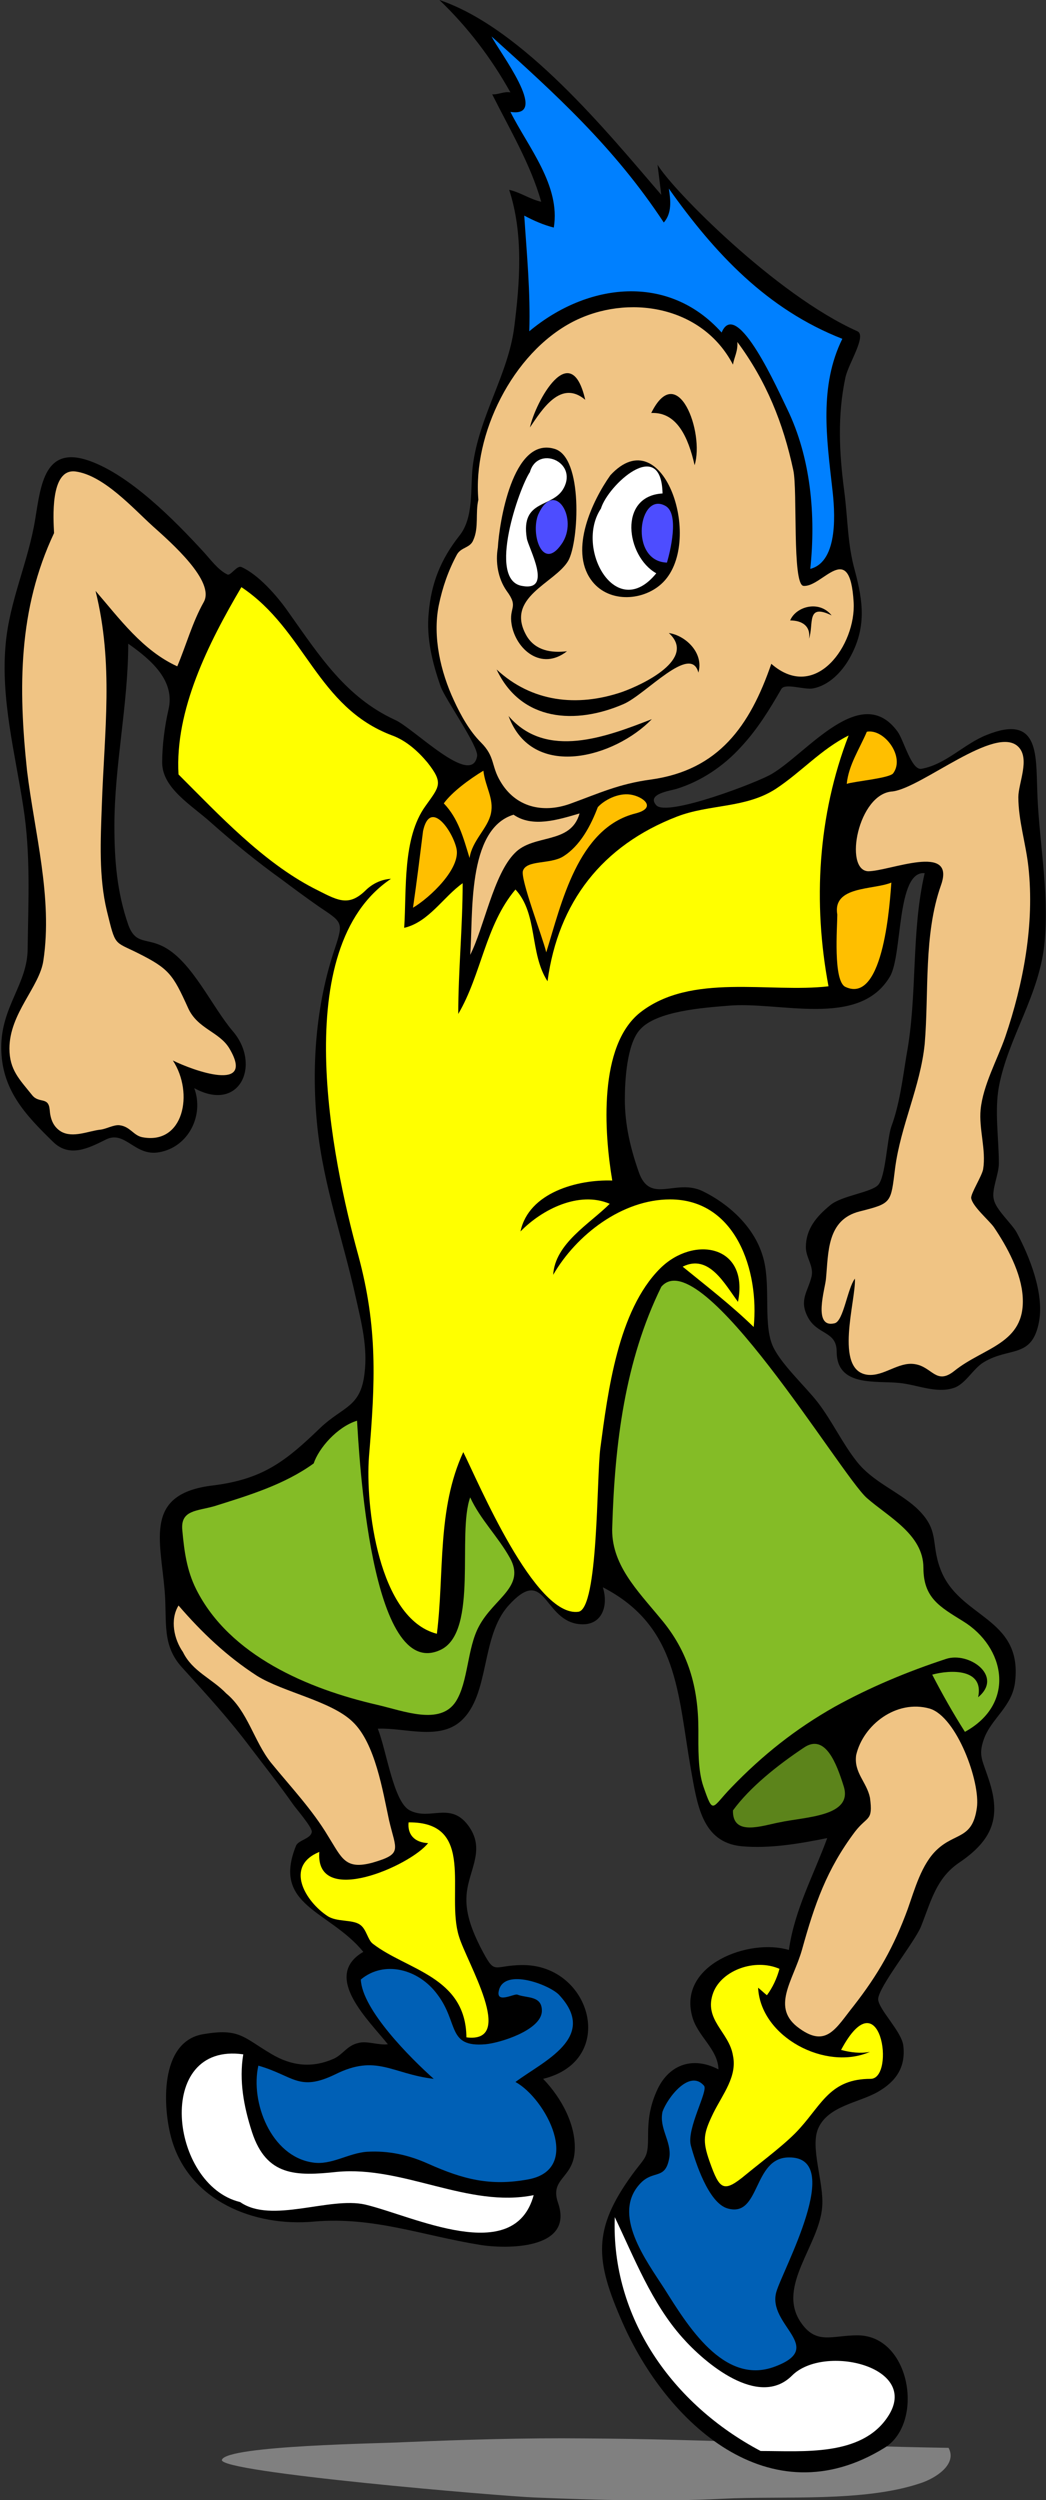
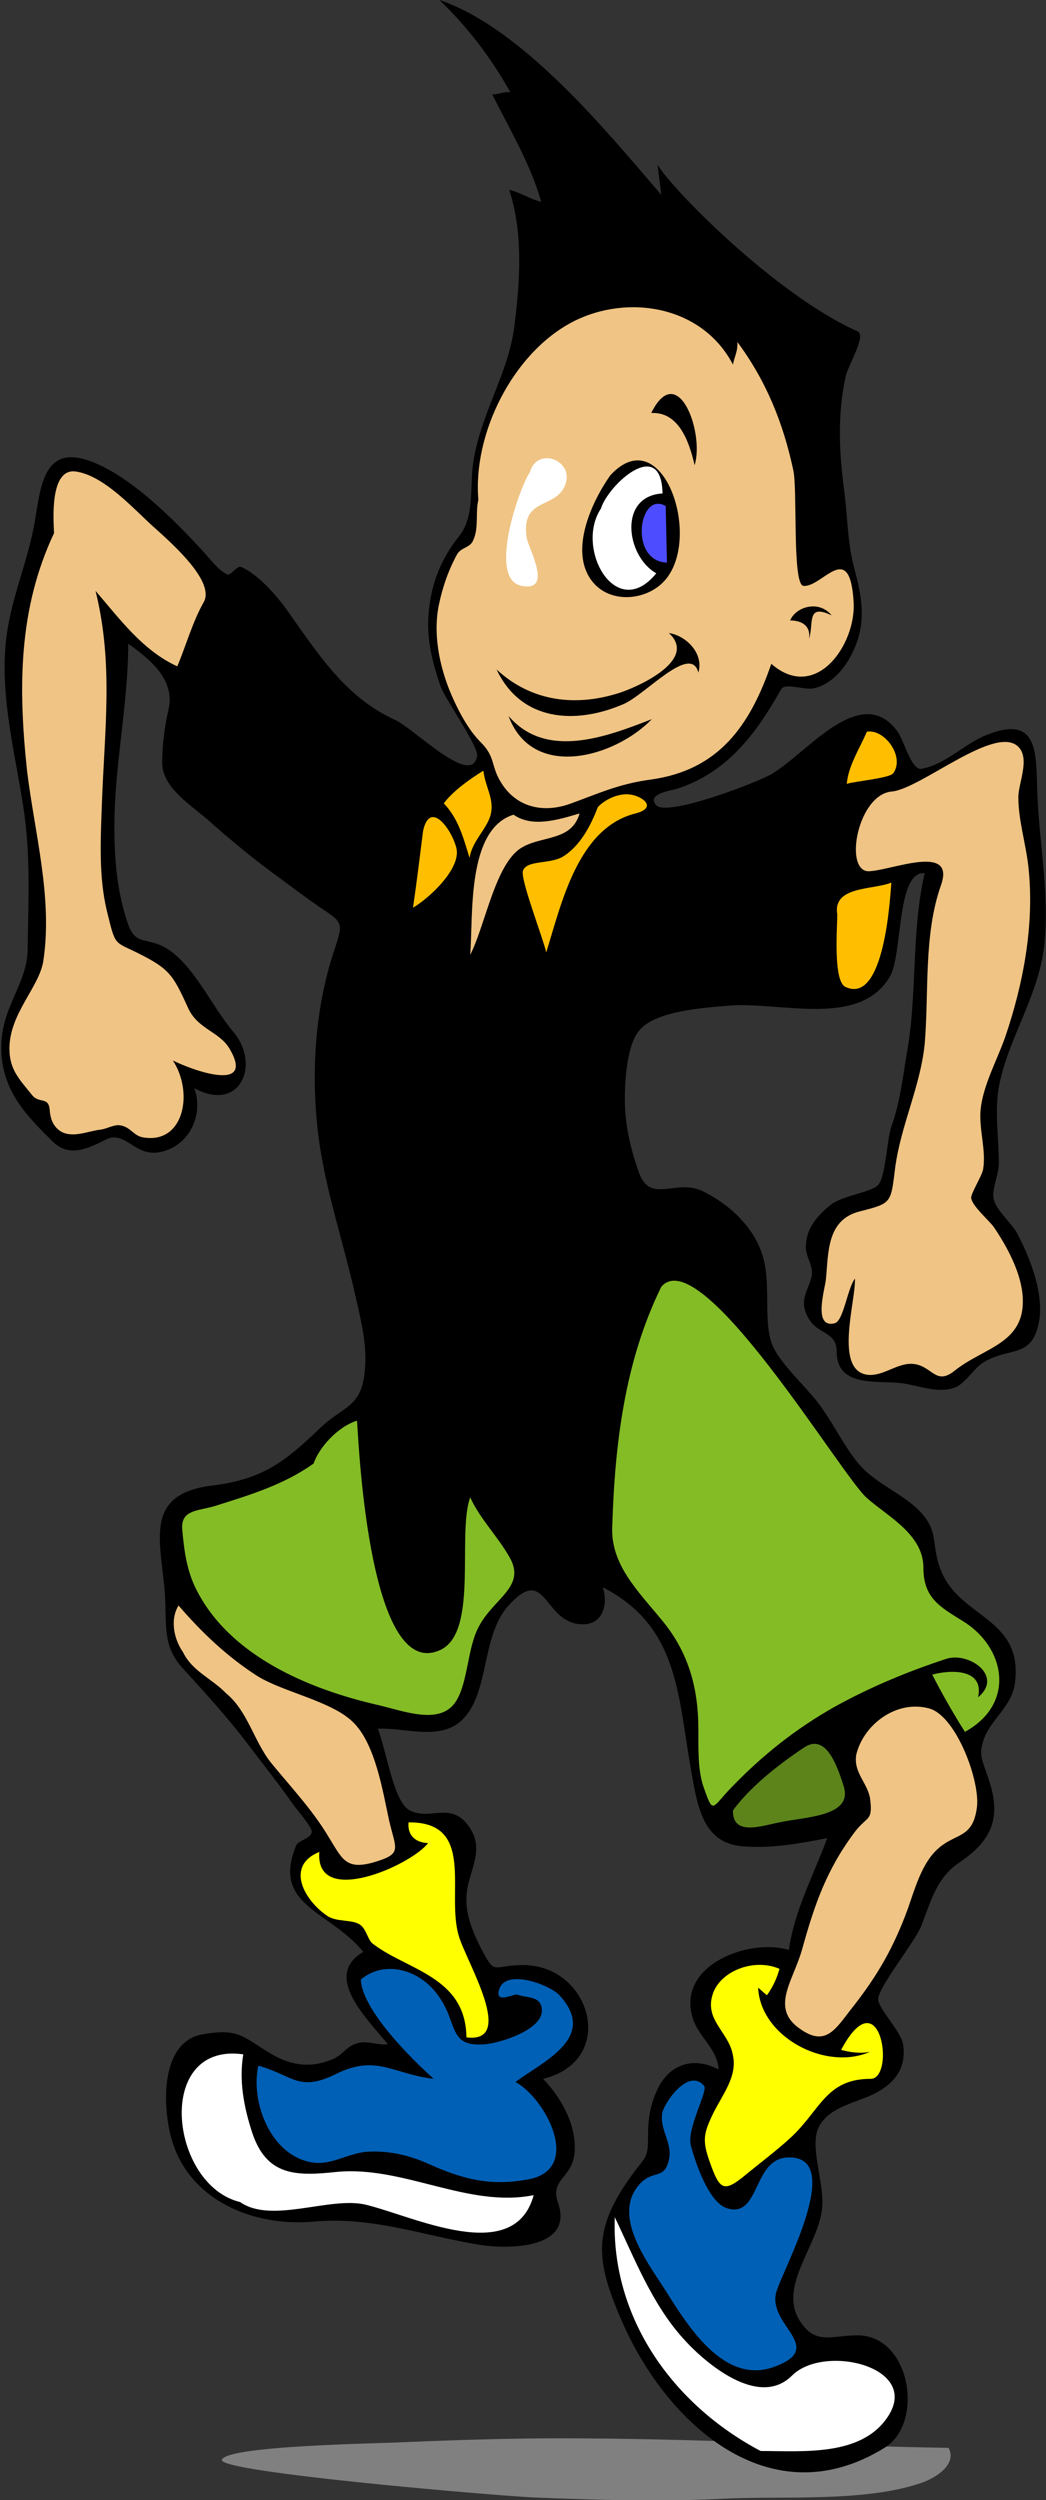
<svg xmlns="http://www.w3.org/2000/svg" version="1.1" id="Ebene_1" x="0px" y="0px" viewBox="0 0 166.4 397.7" style="enable-background:new 0 0 166.4 397.7;" xml:space="preserve">
  <rect x="0" y="0" width="166.4" height="397.7" fill="#333333" stroke="none" />
  <style type="text/css">
	.st0{fill:#808080;}
	.st1{fill:#0080FF;}
	.st2{fill:#F0C484;}
	.st3{fill:#FFFFFF;}
	.st4{fill:#4D4DFF;}
	.st5{fill:#FFFF00;}
	.st6{fill:#FFBF00;}
	.st7{fill:#84BC26;}
	.st8{fill:#5C841B;}
	.st9{fill:#0060B6;}
</style>
  <g>
    <path class="st0" d="M150.9,389.4c1.4,2.6-2,4.8-4.4,5.6c-9.1,3.1-22,2-31.6,2.5c-9.9,0.5-19.9,0.2-29.8-0.2   c-5.2-0.2-50.5-4-49.8-6c0.8-2.3,25.7-2.6,28.9-2.8c9.6-0.4,19.2-0.7,28.8-0.6C112.4,388,131.6,389.1,150.9,389.4" />
    <path d="M104.6,26.2c2.3,3.9,18.8,20.7,31.8,26.5c1.5,0.7-1.4,5.1-1.9,7.3c-1.3,6.1-1,12-0.2,18.1c0.6,4.6,0.5,8.4,1.7,12.7   c1.3,4.9,1.9,9.1-0.9,14c-1.2,2.1-3.2,4.2-5.7,4.7c-1.4,0.3-4.5-0.9-5.1,0.1c-1.9,3.3-3.8,6.4-6.4,9.2c-2.8,3.1-6.4,5.5-10.3,6.7   c-1,0.3-4.8,0.8-3.2,2.6c1.7,1.9,16.3-3.7,18.4-5c5.6-3.3,14.2-14.7,20-6.7c1,1.4,2.2,6.2,3.8,5.9c3.9-0.7,6.8-4,10.4-5.4   c8.2-3.3,7.8,3,8,8.6c0.2,7.9,1.9,15.9,1.2,24.1c-0.7,8.6-5.8,15.3-7.3,23.3c-0.7,3.9,0,8.2,0,12.2c0,1.7-1.2,4.2-0.8,5.7   c0.3,1.6,2.8,3.8,3.6,5.2c2.1,3.9,4.4,9.7,3.6,14.2c-1.1,6-4.7,4-8.8,6.5c-1.7,1-2.9,3.5-4.8,4.1c-2.8,0.9-5.7-0.5-8.6-0.8   c-3.7-0.4-10,0.7-10-5c0-3.3-3.1-2.6-4.6-5.5c-1.4-2.7,0-4,0.6-6.4c0.4-1.7-0.9-3-0.9-4.7c0-2.9,1.7-4.9,3.9-6.7   c1.8-1.5,6.5-2,7.6-3.2c1.2-1.3,1.4-7.3,2.1-9.3c1.3-3.5,1.8-7.6,2.4-11.3c1.8-9.6,0.7-19.5,2.9-29c-4.5-0.4-3.5,12.9-5.5,16.4   c-4.9,8.4-17.7,3.9-25.9,4.7c-3.6,0.3-11.3,0.8-13.9,3.8c-2.1,2.3-2.4,8.2-2.4,11.1c0,4,0.9,7.8,2.2,11.5c1.8,5.3,5.9,1,10.2,3.1   c4.1,2,8.1,5.6,9.5,10.2c1.4,4.3,0.1,10.4,1.5,14.1c1.1,2.9,5.3,6.7,7.3,9.3c2.3,3,3.9,6.5,6.2,9.4c2.5,3.2,6.5,4.7,9.4,7.3   c3.9,3.6,2.3,5.6,3.9,9.8c2.9,7.8,13,7.6,11.9,17.8c-0.4,4.1-3.8,5.9-5,9.3c-0.9,2.6-0.2,3.3,0.8,6.4c2,6,0.6,9.6-4.7,13.2   c-3.7,2.5-4.5,6.2-6.1,10.2c-1.1,2.6-6.7,9.5-6.8,11.5c0,1.6,3.7,5.1,4,7.4c0.4,3.4-1.1,5.7-4.1,7.4c-3,1.7-7.8,2.2-9.4,5.7   c-1.4,3,0.9,8.7,0.6,12.5c-0.4,6.1-7.2,12.6-3.5,18.3c2.5,3.8,5,2.2,9.1,2.2c8.5,0,10.7,14,4.3,17.9c-18.3,11.3-34.7-4-41.7-20   c-4.3-9.8-4.8-14.7,1.6-23.5c2.2-3,2.5-2.5,2.5-6.3c0-2.4,0.3-4.5,1.3-6.8c1.8-4.3,5.7-5.8,9.9-3.6c-0.1-3.3-3.4-5.3-4.2-8.5   c-2.2-8.2,9.1-12.4,15.4-10.5c0.9-6.4,3.9-11.8,6.1-17.8c-4.5,0.9-9.1,1.7-13.6,1.3c-6.4-0.6-7.1-6.8-8.1-12.3   c-2.1-12-2-22.7-14-28.9c1,3.2-0.3,6.5-4.2,5.8c-5.3-1-5-9.3-10.8-2.9c-4.5,5-2.9,14.2-7.6,18.4c-3.5,3.1-9,1-13.2,1.2   c1.4,3.5,2.5,11.7,5.1,13c3.3,1.7,6.6-1.6,9.5,2.7c2.6,3.9-0.4,7.1-0.5,11.2c-0.1,2.7,1,5.4,2.2,7.8c2.5,4.8,1.8,2.9,6.8,2.9   c10.9,0,15.1,15.2,3.2,18.1c2.9,3,5.4,7.5,5,11.8c-0.4,4.1-4,4.1-2.6,8c2.5,7.4-8.3,7.3-12.5,6.6c-9.2-1.5-16.9-4.5-26.3-3.7   c-9.6,0.9-19.9-3.3-22.7-13.1c-1.4-4.9-2-15.5,5-16.7c5.8-1,6.4,0.5,10.8,3.1c3.3,2,6.6,2.3,10,0.8c1.5-0.7,2.1-2.1,3.9-2.5   c1.3-0.4,3.3,0.4,4.7,0.2c-2.9-3.7-10.6-10.8-3.9-14.7c-5.4-6.6-14.6-7.3-10.7-16.9c0.4-0.9,2.4-1.1,2.5-2.2c0.1-0.7-2.6-3.8-3-4.4   c-2.1-3-4.4-5.9-6.6-8.8c-3.6-4.8-7.1-8.6-11-12.9c-3.3-3.6-2.4-7.2-2.8-12.2c-0.7-8.3-3.3-15.5,7.7-16.8c8-1,11.6-3.9,17.1-9.2   c3.6-3.4,6.4-3.2,7-8.7c0.5-4.1-0.5-8-1.4-12c-2-9.1-5.1-17.7-6.1-27c-1-9.5-0.3-19.5,2.8-28.6c1.4-4.2,1.1-4.1-2.6-6.6   c-2-1.4-3.9-2.8-5.9-4.3c-3.9-2.8-7.7-5.9-11.3-9.1c-3-2.7-7.7-5.4-7.7-9.5c0-2.7,0.4-5.8,1-8.4c1.1-4.6-2.7-7.9-6.4-10.5   c0,9.7-2.2,19.3-2.2,29c0,5.4,0.4,10.5,2.2,15.7c1.2,3.3,2.9,2,5.8,3.6c4.4,2.4,7.5,9.4,10.8,13.3c4.6,5.3,1.2,13.1-6.1,9.1   c1.6,4.3-0.9,9.4-5.6,10.2c-3.9,0.7-5.4-3.6-8.5-2c-2.8,1.4-5.8,2.9-8.4,0.3c-4.4-4.3-8.2-8.3-8.2-15c0-6.5,4.2-10.1,4.2-15.7   c0.1-7.6,0.5-15-0.7-22.6c-1.3-8.5-3.6-17.1-2.8-25.8c0.6-6.9,3.6-13.1,4.7-19.9c0.9-5.5,1.5-11.8,8.6-9.3   c6.5,2.3,13.5,9.4,18.1,14.4c1.2,1.3,2.4,3,3.9,3.7c0.5,0.2,1.5-1.5,2.2-1.2c2.7,1.2,5.7,4.6,7.5,7.2c4.9,6.9,9.1,13.5,16.9,17.1   c3,1.3,12.2,10.8,13.1,5.8c0.3-1.5-5.1-9.1-5.8-11.1c-1.3-3.7-2.3-7.7-1.9-11.7c0.4-4.7,1.9-8.5,4.9-12.3c2.3-2.9,1.7-7.4,2.1-11   c1-8,5.6-14.5,6.6-22.1c0.9-7.1,1.5-14.9-0.8-21.9c1.8,0.4,3.3,1.5,5.1,1.9c-1.7-6-5-11.5-7.8-17.1c0.9,0.1,1.9-0.5,2.9-0.3   C78.2,9.3,74.4,4.3,69.9,0c13.3,4.5,26.7,21,35.3,31" />
-     <path class="st1" d="M78.2,5.8c10.1,9.1,19.5,17.6,27.4,29.6c1.3-1.5,1.1-3.5,0.8-5.4c7.3,10.3,15.6,19.2,27.6,23.9   c-3.7,7.5-2.5,15.8-1.6,23.8c0.4,3.4,1.1,11.6-3.5,12.8c0.9-8.5,0.1-17.7-3.7-25.5c-1.2-2.4-8-17.9-10.4-12.1   c-8.5-9.5-21.4-7.9-30.6-0.2c0.2-6.2-0.4-12.3-0.8-18.4c1.5,0.8,3.1,1.5,4.7,1.9c1.1-6.7-4.1-12.8-6.9-18.4   C87.6,18.8,79.3,8.1,78.2,5.8" />
    <path class="st2" d="M76.1,79.5c-0.9-10.4,5.4-23.3,15-28.3c8.7-4.5,20.6-2.6,25.5,6.8c0.2-1.2,0.8-2.1,0.7-3.6   c4.6,6.2,7.3,12.9,8.9,20.4c0.7,3.2-0.2,18.1,1.6,18.4c3,0.3,7.4-7.6,8,2.6c0.4,6.7-6,16-13.1,9.8c-3.4,9.9-8.4,16.9-19.1,18.4   c-5.2,0.7-8.3,2.2-13,3.9c-4.3,1.5-8.6,0.5-11-3.6c-1.5-2.5-0.8-3.9-3.1-6.2c-1.8-1.8-3.2-4.3-4.3-6.7c-2.1-4.5-3.4-10.1-2.4-15.1   c0.6-2.9,1.5-5.5,2.9-8.1c0.7-1.2,2.1-1,2.6-2.3C76.2,83.9,75.6,81.6,76.1,79.5" />
-     <path d="M84.3,68c0.9-4.1,6.5-14.4,8.8-4.4C89.2,60.3,86.2,65.2,84.3,68" />
    <path d="M103.6,65.7c4.2-8.5,8.5,3.1,6.9,8.3C109.5,69.6,107.7,65.5,103.6,65.7" />
-     <path d="M79.2,87.1c0.2-3.7,2.3-17.7,9-15.7c4.6,1.3,3.9,14.8,2.2,17.8c-2.1,3.6-10.2,5.8-6.6,12c1.4,2.3,3.9,2.7,6.4,2.4   c-4.1,3.2-8.1-0.3-8.8-4.2c-0.5-2.9,1.2-2.7-0.8-5.4C79.2,92,78.8,89.4,79.2,87.1" />
    <path class="st3" d="M84.3,75.1c1.2-4.3,7.6-1.7,5.4,2.5c-1.7,3.3-6.9,1.7-5.9,8c0.2,1.5,4.3,8.6-0.8,7.6   C77.5,92.2,82.6,77.6,84.3,75.1" />
    <path d="M97.1,75.6c8.5-9.2,15.1,11,8.1,17.3c-3.1,2.8-8.6,3-11.2-0.7C90.6,87.4,94.2,79.7,97.1,75.6" />
    <path class="st3" d="M95.6,80.9c1.1-3.7,9.6-11.6,9.8-2.4c-7.1,0.4-5.8,10-1,12.7C98,99.1,91.4,87.2,95.6,80.9" />
    <path class="st2" d="M8.6,84.8C8.5,82.7,7.9,74.5,12,75c4.5,0.6,9.2,5.9,12.3,8.7c2.9,2.6,10,8.8,8.1,12.1   c-1.8,3.2-2.8,6.9-4.2,10.2c-5.5-2.5-9.2-7.6-13-12c2.9,11.7,1.4,22.3,1,34.1c-0.2,5.5-0.5,11.4,0.8,16.8c1.4,5.7,1.1,4.8,4.9,6.7   c5,2.5,5.6,3.4,8,8.7c1.5,3.4,5,3.8,6.6,6.5c4.2,7.1-5.8,3.5-9,1.9c3.4,5.2,1.7,13.5-4.9,12.2c-1.4-0.3-1.9-1.7-3.6-1.9   c-0.9-0.1-2.1,0.6-3,0.7c-1.9,0.2-4.4,1.4-6.3,0.3c-1.3-0.8-1.7-2.1-1.8-3.5c-0.2-2.1-1.7-0.9-2.8-2.3c-2-2.5-3.6-4-3.6-7.4   c0-5.6,4.8-9.8,5.4-14c1.5-10-1.4-20.3-2.6-30.2C2.9,109.4,2.9,96.9,8.6,84.8" />
-     <path class="st4" d="M85.6,81.9c2.6-5.9,6.6,0.7,3.7,4.7C86.3,90.9,84.4,85,85.6,81.9" />
-     <path class="st4" d="M106.1,89.5c-6.1-0.2-4.5-11.5-0.2-9C108.1,81.8,106.6,87.8,106.1,89.5" />
-     <path class="st5" d="M28.4,123.2c-0.6-10.2,4.7-20.8,10-29.8c10.2,6.8,12,19.1,24,23.6c2.2,0.8,4.1,2.5,5.6,4.3   c2.6,3.3,1.9,3.8-0.3,6.9c-3.7,5.1-3,13.3-3.4,19.4c3.9-0.9,6.2-4.9,9.3-7.1c0,7-0.7,13.9-0.7,20.8c3.7-6.3,4.3-14.1,9.1-19.8   c3.6,3.9,2.2,10.1,5.1,14.6c1.7-12.6,8.7-21.6,20.6-26.2c5.2-2,10.9-1.3,15.7-4.4c4.1-2.7,7.2-6.3,11.6-8.5   c-4.9,12.7-5.7,26.6-3.2,39.9c-9.4,1.1-21.9-2.2-30,4.2c-6.6,5.3-5.7,19-4.4,26.7c-5.5-0.2-13.3,1.9-14.6,8.1   c3.4-3.5,9.3-6.5,14.2-4.4c-3.2,3.2-8.7,6.3-9,11.3c3.7-6.4,11-12,18.6-12c10.5,0,14.2,11.4,13.3,20.3c-3.6-3.5-7.5-6.5-11.3-9.6   c4.2-2.1,6.7,2.8,8.8,5.6c1.8-9.1-7.1-10.6-12.4-5.3c-6.7,6.7-8.3,19.6-9.5,28.6c-0.6,4.6-0.3,25.6-3.5,26   c-6.9,0.9-15.9-20.6-18.3-25.4c-4.2,9.1-3,19.3-4.2,28.9c-9.3-2.4-11.4-20.4-10.8-28.2c1-11.9,1.4-20.5-1.7-32   c-4.2-15.2-11.2-48.9,5.2-59.9c-1.6,0.1-3,0.8-4.1,1.9c-2.8,2.7-4.6,1.4-8.2-0.4C41.8,137.1,34.9,129.7,28.4,123.2" />
+     <path class="st4" d="M106.1,89.5c-6.1-0.2-4.5-11.5-0.2-9" />
    <path d="M125.7,98.7c0.9-2.2,4.6-3.3,6.6-0.8c-4.1-2-2.8,1.4-3.6,3.7C129,99.6,127.6,98.7,125.7,98.7" />
    <path d="M106.4,100.7c2.7,0.4,5.6,3.2,4.7,6.3c-1.2-4.7-8.4,3.5-11.9,5c-7.6,3.3-16.3,2.8-20.2-5.5c5.6,5.2,12.8,6,19.9,3.6   C102.3,108.9,110.9,104.8,106.4,100.7" />
    <path d="M103.7,114.4c-5.9,6.1-19,9.8-22.8-0.5C86.9,120.9,96.5,117.2,103.7,114.4" />
    <path class="st6" d="M137.9,116.4c2.8-0.5,6.1,4,4.2,6.6c-0.5,0.8-6.3,1.3-7.4,1.7C135,121.7,136.7,119.2,137.9,116.4" />
    <path class="st2" d="M142,125.9c4.7-0.6,16.4-10.7,20-7.1c1.9,1.9,0,5.8,0,8c0,3.7,1.2,7.4,1.6,11.1c1,9.1-0.8,18.6-3.7,27.1   c-1.3,3.7-3.5,7.6-3.9,11.5c-0.3,3.1,0.9,6.4,0.4,9.5c-0.2,1.1-2,3.9-1.9,4.6c0.2,1.3,2.8,3.5,3.6,4.6c2.1,3.1,4.4,7.3,4.6,11.2   c0.4,7.4-6.2,7.9-10.9,11.7c-2.9,2.3-3.5-0.7-6.3-1.1c-2.6-0.4-4.9,2-7.5,1.7c-5.4-0.7-1.8-11.9-2-15.3c-1.2,1.6-1.8,6.7-3.2,7.1   c-3.6,0.9-1.5-5.6-1.4-7.1c0.4-4.1,0.1-9.4,5.4-10.7c5.1-1.3,4.9-1.3,5.6-6.9c0.9-6.8,4-12.9,4.7-19.7c0.7-8.2-0.2-17.4,2.6-25.3   c2.4-6.8-8.2-2.2-11.6-2.2C134.2,138.4,136.5,126.2,142,125.9" />
    <path class="st6" d="M70.6,127.8c1.3-1.8,4-3.8,6.3-5.2c0.3,2.6,1.7,4.4,1.2,6.8c-0.5,2.4-3,4.3-3.4,7.1   C73.7,133.2,72.9,130.2,70.6,127.8" />
    <path class="st6" d="M95.1,128.4c1-1.1,3.2-2.3,5.2-2c2,0.3,4.3,2.1,0.8,3c-9.2,2.3-11.8,14.4-14.2,22.1c-0.6-2.5-4.2-11.8-3.7-13   c0.6-1.7,4.2-1,6.3-2.2C92.3,134.6,94,131.3,95.1,128.4" />
    <path class="st2" d="M81.7,129.6c3,2.1,7.1,0.8,10.5-0.2c-1.4,5-7.3,3.2-10.3,6.3c-3.4,3.4-4.9,11.9-7.1,16.2   C75.3,145.7,74.2,131.9,81.7,129.6" />
    <path class="st6" d="M67.3,132.2c1.1-5.1,4.6-0.2,5.3,2.7c0.8,3.2-4.2,7.9-6.9,9.5C66.3,140.3,66.8,136.2,67.3,132.2" />
    <path class="st6" d="M133.2,145.5c-0.8-4.6,5.7-3.9,8.6-5.1c-0.2,2.4-1.1,19.5-7.3,16.6C132.5,156.1,133.2,147.4,133.2,145.5" />
    <path class="st7" d="M105.2,204.7c6.3-7.4,28.6,30,32.7,33.6c3.4,3,9,5.8,9,11.1c0,4.8,2.6,6.2,6.3,8.5c6.7,4.1,8.5,13.1,0.3,17.6   c-1.9-3-3.6-6-5.2-9.1c2.9-0.8,8.3-1,7.3,3.6c4.1-3.4-1.5-7.3-5.1-6.1c-6.1,2-12.1,4.5-17.7,7.6c-6.2,3.5-11.5,7.7-16.5,12.9   c-3.1,3.2-2.8,4.4-4.4-0.2c-0.9-2.6-0.8-6.2-0.8-9c0-6.8-1.6-12.5-6-17.7c-3.7-4.5-8-8.7-7.7-14.7   C97.8,229.7,99.4,216.5,105.2,204.7" />
    <path class="st7" d="M49.9,232.8c0.8-2.4,3.7-5.8,6.9-6.8c0.3,4.8,2.1,42,13.4,36.4c5.9-3,2.5-18.4,4.6-24.2   c1.6,3.5,4.4,6.2,6.3,9.6c2.6,4.6-2.5,6.4-4.9,10.9c-1.9,3.5-1.7,8.9-3.7,12c-2.5,3.8-8.2,1.5-12.5,0.5   c-10.9-2.5-23.5-7.8-28.8-18.4c-1.5-3-1.9-6.1-2.2-9.4c-0.3-3.2,2.3-3,5.1-3.8C39.5,237.9,45.2,236.2,49.9,232.8" />
    <path class="st2" d="M29.1,262.8c-1.4-2-2.1-5.1-0.7-7.4c3.7,4.3,7.7,8.1,12.5,11.2c4.2,2.6,11.8,4,15.2,7.3   c3.6,3.4,4.8,11.1,5.8,15.7c1.1,4.7,2.2,5.3-2.6,6.7c-4.4,1.2-4.9-0.7-7.1-4.2c-2.5-4.2-6-7.9-9.1-11.7c-2.7-3.4-3.7-8.2-7.1-11   C33.7,267,30.6,265.9,29.1,262.8" />
    <path class="st2" d="M136.2,279.2c1.1-4.8,6.4-8.9,11.7-7.4c4.3,1.3,8.1,11.7,7.5,15.8c-0.7,5-3.4,3.9-6.3,6.6   c-2.5,2.3-3.6,6.4-4.7,9.5c-2.2,6-4.7,10.4-8.6,15.4c-2.8,3.5-4.3,6.7-8.6,3.6c-4.7-3.3-1-7.6,0.4-12.6c2-7.2,3.9-12.7,8.4-18.7   c2-2.6,2.9-1.6,2.4-5.4C137.9,283.5,135.8,282,136.2,279.2" />
    <path class="st8" d="M116.6,288c2.7-3.7,7.1-7.2,11.3-10c3.4-2.3,5.2,2.6,6.3,6.1c1.6,4.9-6.1,4.9-10.2,5.8   C121.3,290.4,116.5,292.2,116.6,288" />
    <path class="st5" d="M65,289.9c10.8-0.1,5.9,11.3,8,18.1c1.2,4.1,9.2,17.1,1.2,16.1c-0.1-9.7-9.5-10.7-14.9-14.9   c-0.8-0.6-1-2.3-2-3c-1.2-0.9-3.7-0.4-5.2-1.4c-3.5-2.3-6.9-7.9-1.3-10.2c-0.7,8.9,14.5,2.2,17.3-1.4   C65.9,293.1,64.8,291.8,65,289.9" />
    <path class="st5" d="M113.5,316.9c1.4-3.5,6.6-5.4,10.5-3.7c-0.4,1.5-1.1,3-2,4.2c-0.5-0.4-0.9-0.8-1.4-1.2   c0.4,7.9,10.8,13.3,17.8,10.2c-1.5,0.3-3.1,0.1-4.6-0.3c6.3-11.8,8.7,4.6,4.7,4.6c-6.3,0-7.7,3.9-11.2,7.8c-2,2.3-5.8,5.1-8.6,7.4   c-3.6,3-4.2,2.5-5.8-2c-1.2-3.4-1-4.5,0.6-7.8c1.5-3,3.8-5.8,3.1-9.1C116,323.2,111.8,321.3,113.5,316.9" />
    <path class="st9" d="M57.4,314.9c3.7-3.1,9.2-1.7,12.2,2.4c3.4,4.5,1.5,8.4,7.6,7.9c2.3-0.2,8.8-2.2,9-5.2c0.1-2.6-2.4-2.1-3.9-2.7   c-0.5-0.2-3.6,1.6-2.9-0.8c1-3.4,7.9-0.8,9.5,0.8c6.4,6.8-2.5,10.6-6.9,13.9c4.8,2.6,10.8,13.9,2,15.5c-6,1.1-10.3,0-15.9-2.5   c-3.1-1.4-6.3-2.1-9.7-1.9c-3,0.2-5.7,2.2-8.7,1.7c-6.6-1-9.9-9.6-8.6-15.4c5.6,1.6,6.4,4.2,12.2,1.4c6.6-3.3,9-0.1,15.7,0.7   C65.3,327.4,57.6,319.7,57.4,314.9" />
    <path class="st3" d="M38.2,350.3c-11.2-2.7-13.7-25.5,0.5-23.5c-0.7,4.2,0.1,8.4,1.4,12.4c2.3,7,7,7,13.5,6.3   c10.6-1,20.9,5.8,31.3,3.7c-3.1,11.4-19.2,3.3-26.8,1.5C52.4,349.4,43.2,353.8,38.2,350.3" />
    <path class="st9" d="M105.4,335.9c0.8-2.2,4.3-6.8,6.6-4.1c0.7,0.8-2.8,6.8-2.1,9.5c0.7,2.6,2.8,9.1,5.8,10c5.3,1.6,4-8.1,9.8-8.1   c9-0.1-1,17.9-2,21.4c-1.5,5.3,8.1,8.8-0.3,11.9c-8.1,3-13.9-6.7-17.5-12.4c-2.9-4.5-8.5-11.9-3.8-16.8c2.1-2.2,4-0.4,4.6-4.2   C106.8,340.6,104.8,338.5,105.4,335.9" />
    <path class="st3" d="M121,389.9c-14-7.4-23.8-21.2-23.2-37.2c3.1,6.5,5.9,13.7,10.7,19.1c3.6,4.1,12.2,11.4,17.5,6.1   c5.1-5.1,20.6-1.4,15.2,6.6C137,390.8,127.7,389.9,121,389.9" />
  </g>
</svg>